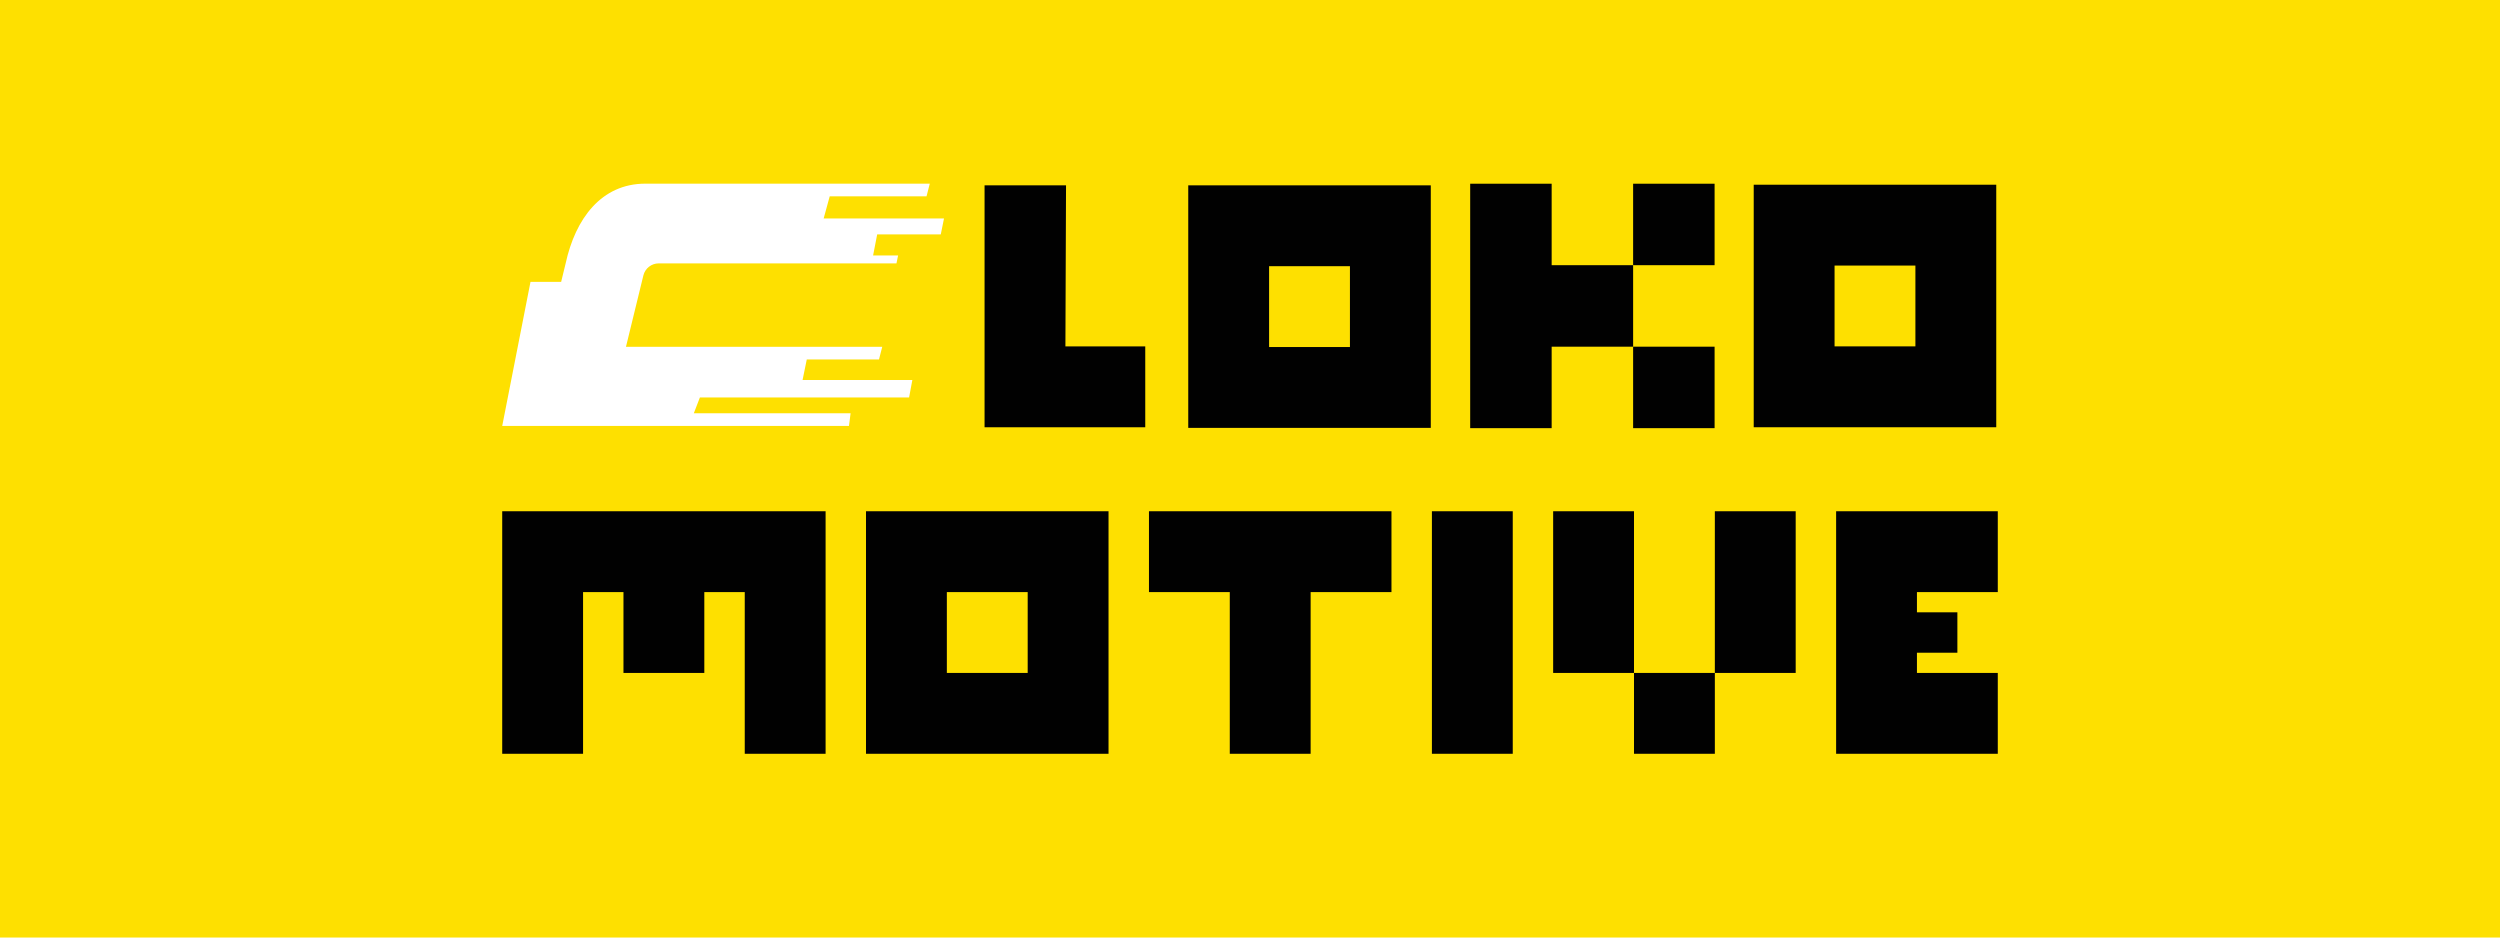
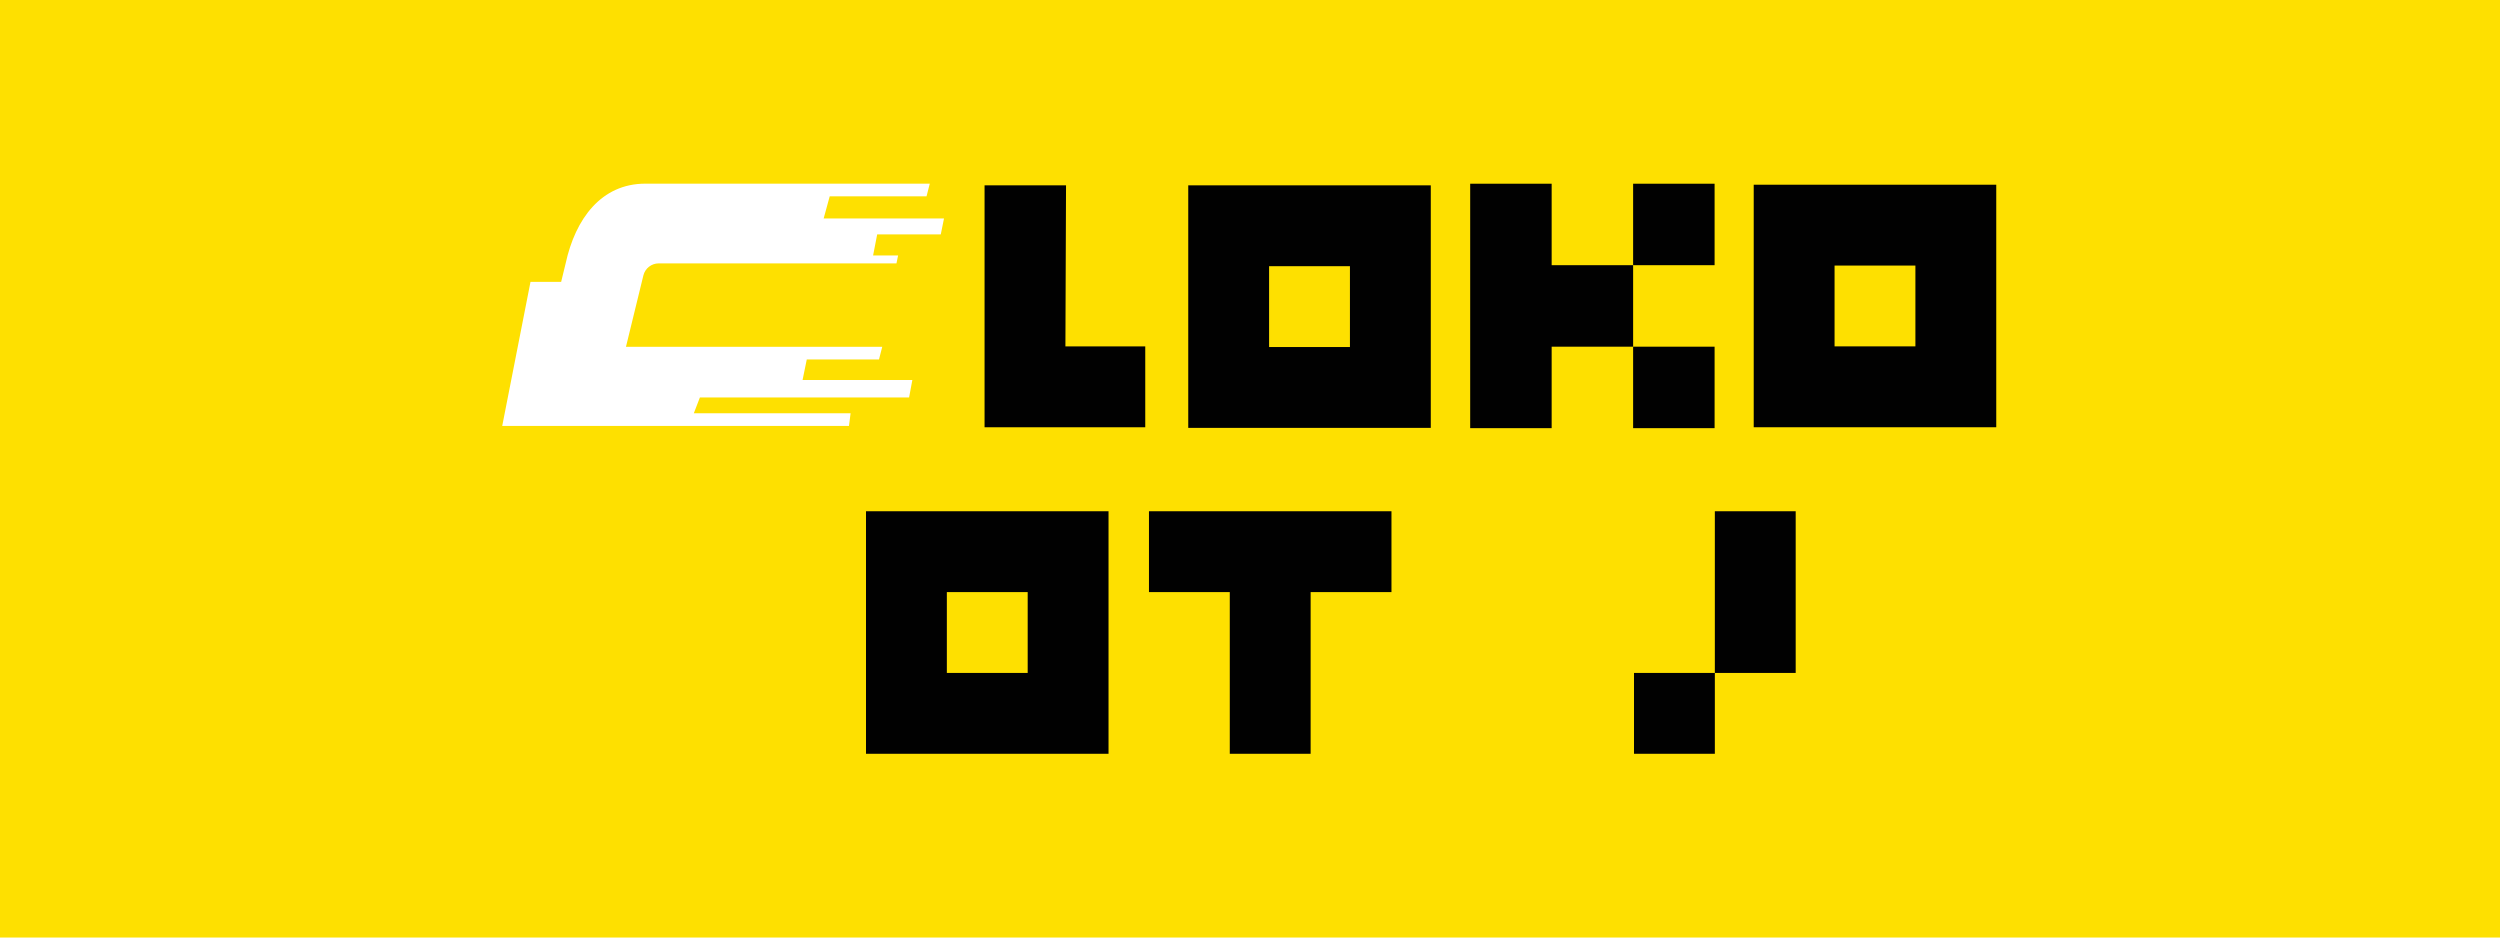
<svg xmlns="http://www.w3.org/2000/svg" version="1.1" id="Layer_1" x="0px" y="0px" viewBox="0 0 800 300" style="enable-background:new 0 0 800 300;" xml:space="preserve">
  <style type="text/css">
	.st0{fill:#FEE000;}
	.st1{fill:#010101;}
	.st2{fill:#FFFFFF;}
</style>
  <rect class="st0" width="800" height="300" />
  <g>
    <path class="st1" d="M380.24,59.31v77.61h77.61V59.31H380.24z M431.98,111.05h-25.87V85.18h25.87V111.05z" />
    <path class="st1" d="M277.12,163.6v77.61h77.61V163.6H277.12z M328.86,215.34h-25.87v-25.87h25.87V215.34z" />
-     <polygon class="st1" points="264.19,163.6 264.19,241.21 238.32,241.21 238.32,189.47 225.38,189.47 225.38,215.34 199.51,215.34    199.51,189.47 186.58,189.47 186.58,241.21 160.71,241.21 160.71,163.6  " />
    <polygon class="st1" points="445.27,163.6 445.27,189.47 419.4,189.47 419.4,241.21 393.53,241.21 393.53,189.47 367.67,189.47    367.67,163.6  " />
-     <rect x="458.21" y="163.6" class="st1" width="25.87" height="77.61" />
    <g>
-       <rect x="497.01" y="163.6" class="st1" width="25.87" height="51.74" />
      <rect x="548.75" y="163.6" class="st1" width="25.87" height="51.74" />
      <rect x="522.88" y="215.34" class="st1" width="25.87" height="25.87" />
    </g>
-     <polygon class="st1" points="613.42,189.47 613.42,195.94 626.36,195.94 626.36,208.87 613.42,208.87 613.42,215.34 639.29,215.34    639.29,241.21 587.56,241.21 587.56,163.6 639.29,163.6 639.29,189.47  " />
    <path class="st1" d="M561.19,59.11v77.61h77.61V59.11H561.19z M612.93,110.84h-25.87V84.98h25.87V110.84z" />
    <g>
      <rect x="522.6" y="110.94" class="st1" width="26.07" height="26.07" />
      <rect x="522.6" y="58.79" class="st1" width="26.07" height="26.07" />
      <polygon class="st1" points="496.53,84.86 522.6,84.86 522.6,110.94 496.53,110.94 496.53,137.01 470.46,137.01 470.46,58.79     496.53,58.79   " />
    </g>
    <path class="st2" d="M280.7,75l-1.31,6.75h8l-0.52,2.53H210.8c-2.34,0-4.37,1.6-4.92,3.86l-5.57,22.83h82.01l-1.04,4.05h-23.11   l-1.35,6.59h35.13l-1.04,5.57h-66.94l-1.95,5.07h50.17l-0.52,4.05H160.71l9.05-46.11h9.81l1.44-5.92   c3.12-14.31,11.42-25.5,25.5-25.5h91.02l-1.04,4.05h-30.98l-1.94,7.09h38.51L301.05,75H280.7z" />
    <polygon class="st1" points="315.06,59.31 341.13,59.31 340.93,110.85 366.48,110.85 366.48,136.72 340.93,136.72 315.06,136.72     " />
  </g>
</svg>